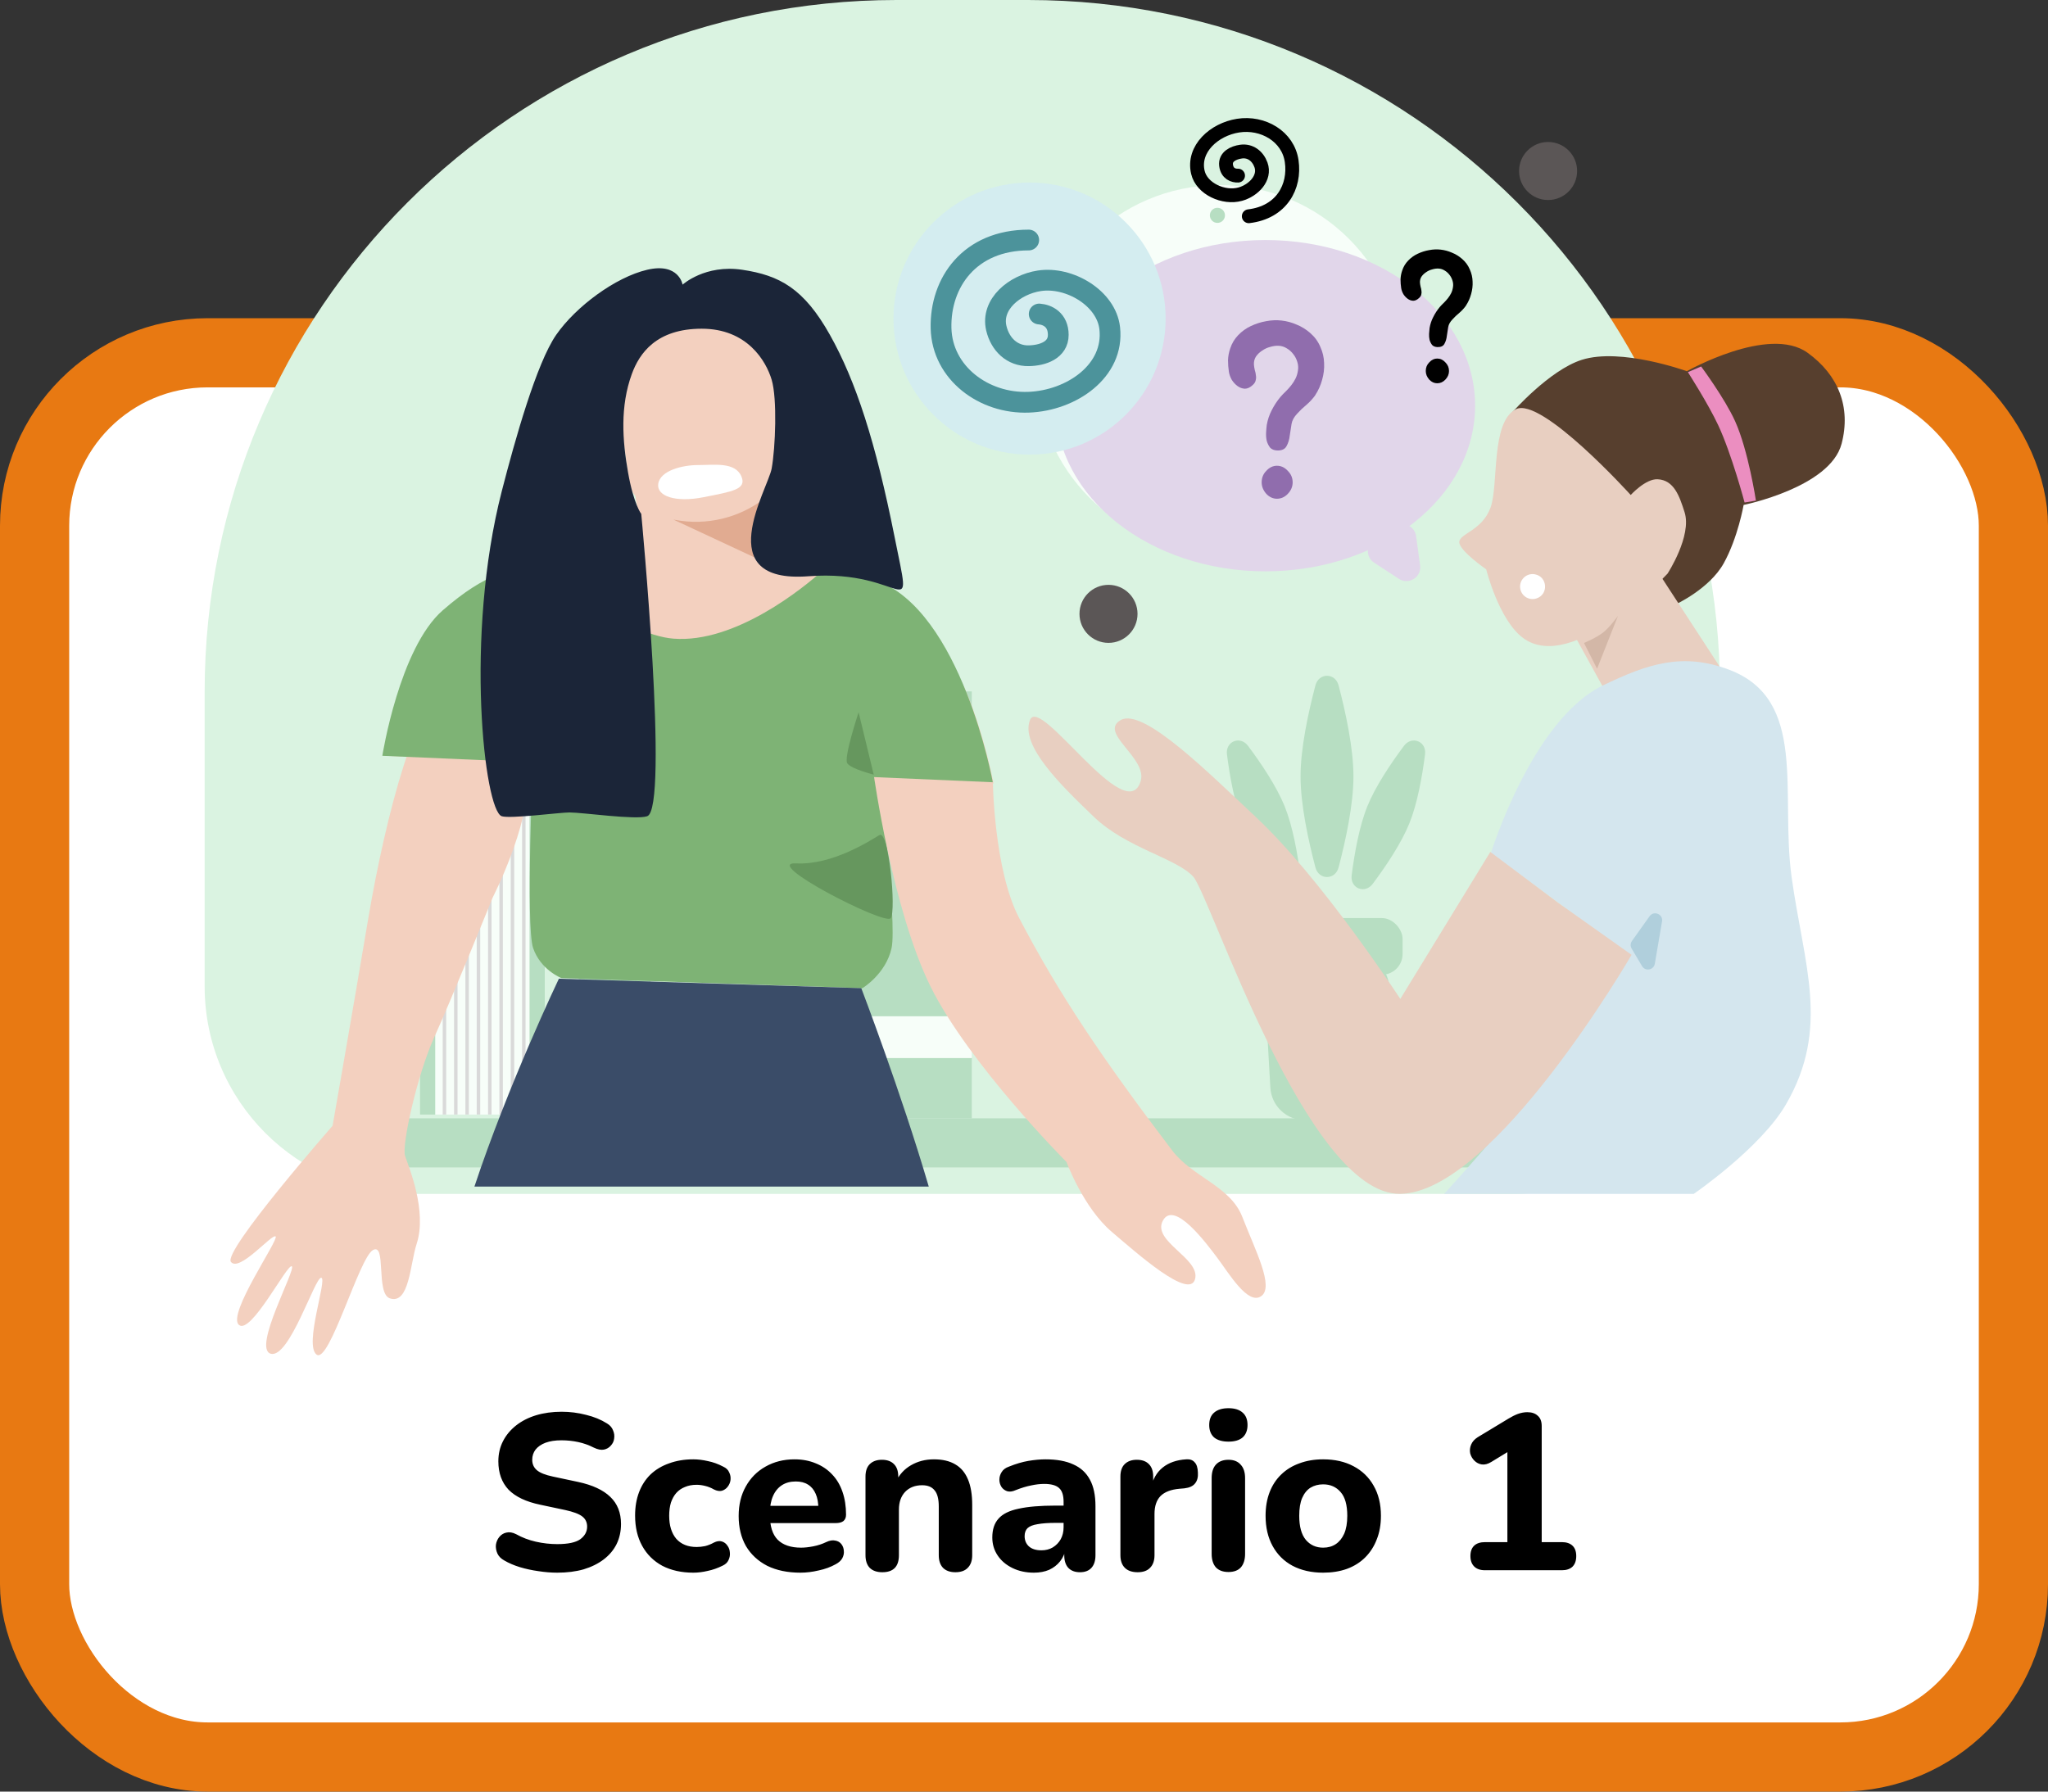
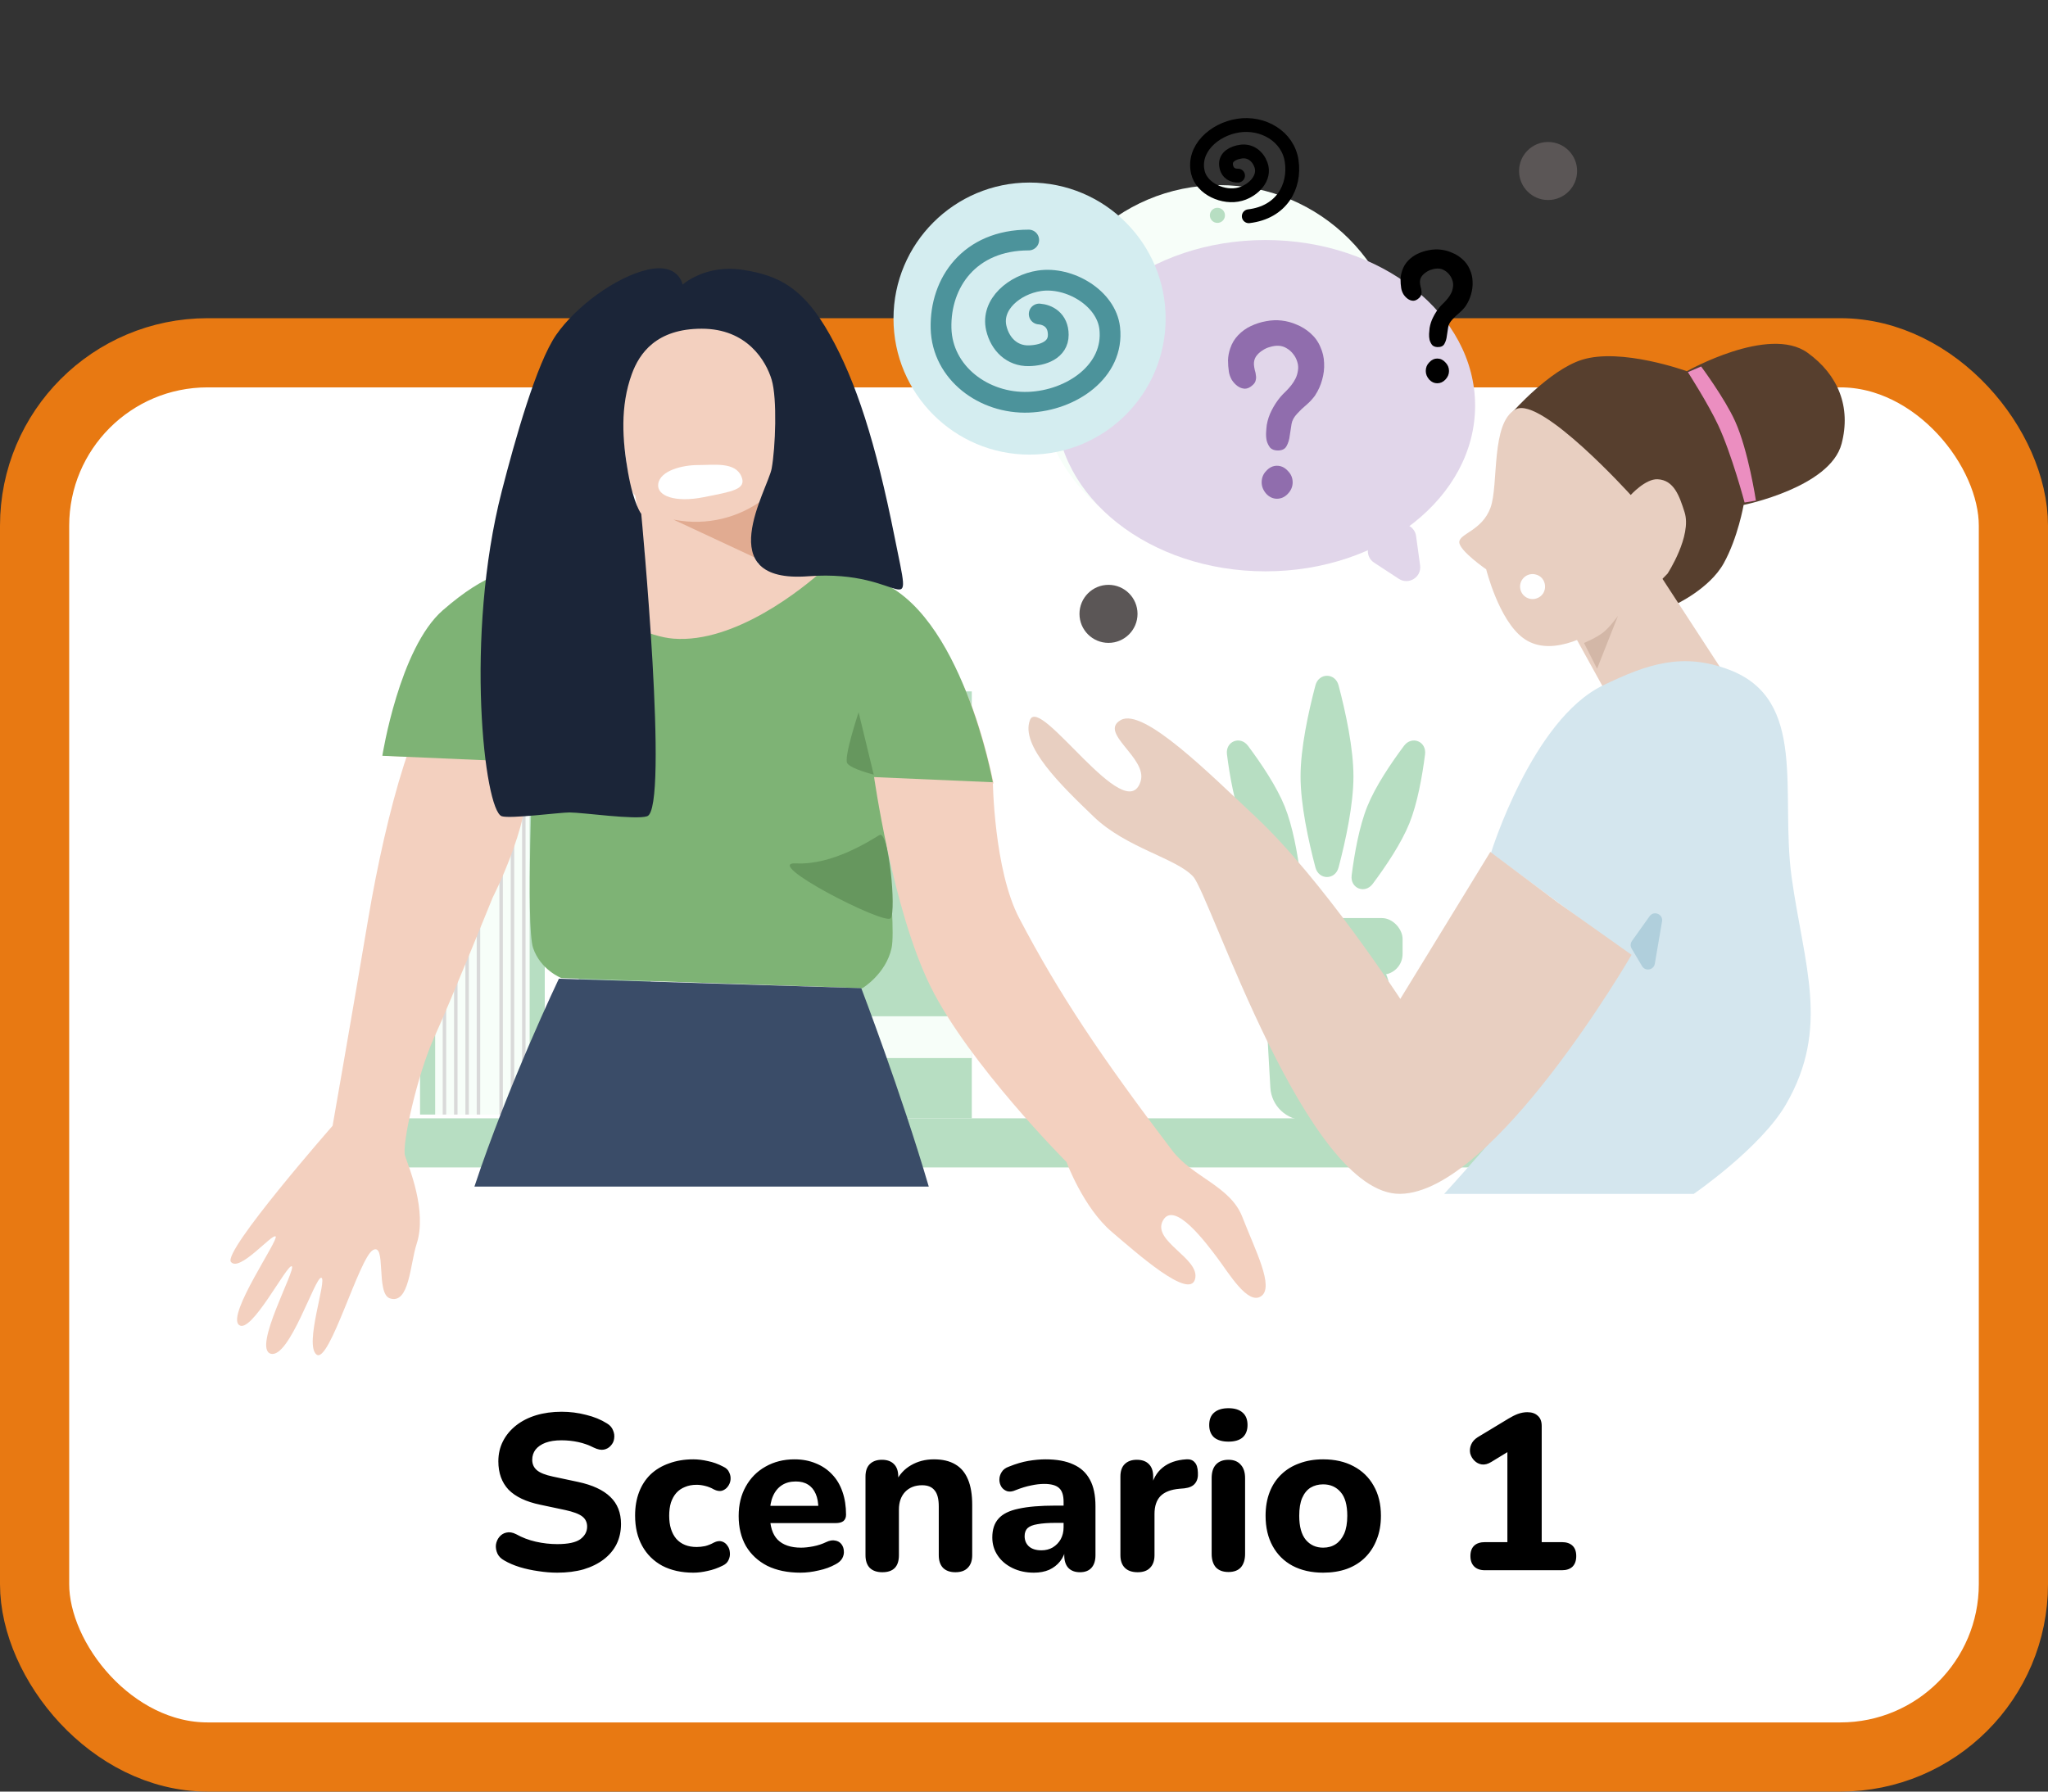
<svg xmlns="http://www.w3.org/2000/svg" width="296" height="259" viewBox="0 0 296 259" fill="none">
  <rect x="0" y="0" width="296" height="259" fill="#333333" stroke="none" />
  <rect x="5" y="51" width="286" height="203" rx="25" fill="white" stroke="#E87912" stroke-width="10" />
  <path d="M80.539 227.352C79.643 227.352 78.726 227.277 77.787 227.128C76.87 227 75.984 226.808 75.131 226.552C74.299 226.296 73.552 225.976 72.891 225.592C72.422 225.336 72.091 225.005 71.899 224.6C71.707 224.173 71.632 223.747 71.675 223.32C71.739 222.893 71.899 222.52 72.155 222.2C72.433 221.859 72.774 221.645 73.179 221.56C73.606 221.453 74.075 221.528 74.587 221.784C75.462 222.275 76.411 222.637 77.435 222.872C78.481 223.107 79.515 223.224 80.539 223.224C82.097 223.224 83.206 222.989 83.867 222.52C84.528 222.029 84.859 221.421 84.859 220.696C84.859 220.077 84.624 219.587 84.155 219.224C83.686 218.861 82.865 218.552 81.691 218.296L78.075 217.528C76.027 217.101 74.502 216.376 73.499 215.352C72.518 214.307 72.027 212.941 72.027 211.256C72.027 210.189 72.251 209.219 72.699 208.344C73.147 207.469 73.776 206.712 74.587 206.072C75.398 205.432 76.358 204.941 77.467 204.6C78.598 204.259 79.835 204.088 81.179 204.088C82.374 204.088 83.547 204.237 84.699 204.536C85.851 204.813 86.865 205.229 87.739 205.784C88.166 206.04 88.454 206.371 88.603 206.776C88.774 207.16 88.827 207.555 88.763 207.96C88.721 208.344 88.561 208.685 88.283 208.984C88.027 209.283 87.697 209.475 87.291 209.56C86.886 209.645 86.395 209.549 85.819 209.272C85.115 208.909 84.368 208.643 83.579 208.472C82.79 208.301 81.979 208.216 81.147 208.216C80.251 208.216 79.483 208.333 78.843 208.568C78.225 208.803 77.745 209.133 77.403 209.56C77.083 209.987 76.923 210.477 76.923 211.032C76.923 211.651 77.147 212.152 77.595 212.536C78.043 212.92 78.822 213.229 79.931 213.464L83.547 214.232C85.638 214.68 87.195 215.405 88.219 216.408C89.243 217.389 89.755 218.691 89.755 220.312C89.755 221.379 89.542 222.349 89.115 223.224C88.689 224.077 88.07 224.813 87.259 225.432C86.448 226.051 85.478 226.531 84.347 226.872C83.216 227.192 81.947 227.352 80.539 227.352ZM100.207 227.352C98.501 227.352 97.007 227.021 95.727 226.36C94.469 225.677 93.498 224.717 92.815 223.48C92.132 222.243 91.791 220.781 91.791 219.096C91.791 217.837 91.983 216.707 92.367 215.704C92.751 214.701 93.306 213.848 94.031 213.144C94.778 212.44 95.674 211.907 96.719 211.544C97.764 211.16 98.927 210.968 100.207 210.968C100.868 210.968 101.572 211.053 102.319 211.224C103.066 211.373 103.802 211.64 104.527 212.024C104.954 212.216 105.242 212.493 105.391 212.856C105.562 213.197 105.626 213.56 105.583 213.944C105.54 214.307 105.402 214.637 105.167 214.936C104.954 215.213 104.676 215.405 104.335 215.512C103.994 215.597 103.61 215.533 103.183 215.32C102.778 215.085 102.351 214.915 101.903 214.808C101.476 214.701 101.071 214.648 100.687 214.648C100.047 214.648 99.482 214.755 98.991 214.968C98.501 215.16 98.085 215.448 97.743 215.832C97.423 216.195 97.167 216.653 96.975 217.208C96.805 217.763 96.719 218.403 96.719 219.128C96.719 220.536 97.061 221.645 97.743 222.456C98.447 223.245 99.428 223.64 100.687 223.64C101.071 223.64 101.476 223.597 101.903 223.512C102.33 223.405 102.756 223.235 103.183 223C103.61 222.787 103.994 222.733 104.335 222.84C104.676 222.947 104.943 223.149 105.135 223.448C105.348 223.725 105.466 224.056 105.487 224.44C105.53 224.803 105.466 225.165 105.295 225.528C105.146 225.869 104.868 226.136 104.463 226.328C103.738 226.691 103.012 226.947 102.287 227.096C101.562 227.267 100.868 227.352 100.207 227.352ZM115.688 227.352C113.832 227.352 112.232 227.021 110.888 226.36C109.565 225.677 108.541 224.728 107.816 223.512C107.112 222.275 106.76 220.824 106.76 219.16C106.76 217.539 107.101 216.12 107.784 214.904C108.467 213.667 109.416 212.707 110.632 212.024C111.869 211.32 113.267 210.968 114.824 210.968C115.955 210.968 116.979 211.16 117.896 211.544C118.813 211.907 119.603 212.44 120.264 213.144C120.925 213.827 121.427 214.669 121.768 215.672C122.109 216.653 122.28 217.752 122.28 218.968C122.28 219.373 122.152 219.683 121.896 219.896C121.64 220.088 121.267 220.184 120.776 220.184H110.728V217.688H118.792L118.28 218.136C118.28 217.261 118.152 216.536 117.896 215.96C117.64 215.363 117.267 214.915 116.776 214.616C116.307 214.317 115.72 214.168 115.016 214.168C114.227 214.168 113.555 214.349 113 214.712C112.445 215.075 112.019 215.597 111.72 216.28C111.421 216.963 111.272 217.784 111.272 218.744V219C111.272 220.621 111.645 221.816 112.392 222.584C113.16 223.352 114.291 223.736 115.784 223.736C116.296 223.736 116.883 223.672 117.544 223.544C118.205 223.416 118.824 223.213 119.4 222.936C119.891 222.701 120.328 222.627 120.712 222.712C121.096 222.776 121.395 222.947 121.608 223.224C121.821 223.501 121.939 223.821 121.96 224.184C122.003 224.547 121.928 224.909 121.736 225.272C121.544 225.613 121.224 225.901 120.776 226.136C120.051 226.541 119.229 226.84 118.312 227.032C117.416 227.245 116.541 227.352 115.688 227.352ZM127.522 227.288C126.733 227.288 126.125 227.075 125.698 226.648C125.293 226.221 125.09 225.613 125.09 224.824V213.464C125.09 212.675 125.293 212.077 125.698 211.672C126.125 211.245 126.712 211.032 127.458 211.032C128.226 211.032 128.813 211.245 129.218 211.672C129.624 212.077 129.826 212.675 129.826 213.464V215.288L129.474 214.232C129.965 213.187 130.69 212.387 131.65 211.832C132.632 211.256 133.741 210.968 134.978 210.968C136.237 210.968 137.272 211.213 138.082 211.704C138.893 212.173 139.501 212.899 139.906 213.88C140.312 214.84 140.514 216.067 140.514 217.56V224.824C140.514 225.613 140.301 226.221 139.874 226.648C139.469 227.075 138.872 227.288 138.082 227.288C137.314 227.288 136.717 227.075 136.29 226.648C135.885 226.221 135.682 225.613 135.682 224.824V217.784C135.682 216.696 135.48 215.917 135.074 215.448C134.69 214.957 134.093 214.712 133.282 214.712C132.258 214.712 131.437 215.032 130.818 215.672C130.221 216.312 129.922 217.165 129.922 218.232V224.824C129.922 226.467 129.122 227.288 127.522 227.288ZM149.434 227.352C148.282 227.352 147.247 227.128 146.33 226.68C145.412 226.232 144.698 225.624 144.186 224.856C143.674 224.088 143.418 223.224 143.418 222.264C143.418 221.112 143.716 220.205 144.314 219.544C144.911 218.861 145.882 218.381 147.226 218.104C148.57 217.805 150.351 217.656 152.57 217.656H154.266V220.152H152.602C151.514 220.152 150.628 220.216 149.946 220.344C149.284 220.451 148.804 220.643 148.506 220.92C148.228 221.197 148.09 221.581 148.09 222.072C148.09 222.669 148.292 223.16 148.698 223.544C149.124 223.928 149.732 224.12 150.522 224.12C151.14 224.12 151.684 223.981 152.154 223.704C152.644 223.405 153.028 223.011 153.306 222.52C153.583 222.008 153.722 221.432 153.722 220.792V217.112C153.722 216.173 153.508 215.512 153.082 215.128C152.655 214.723 151.93 214.52 150.906 214.52C150.33 214.52 149.7 214.595 149.018 214.744C148.356 214.872 147.62 215.096 146.81 215.416C146.34 215.629 145.924 215.683 145.562 215.576C145.199 215.448 144.922 215.235 144.73 214.936C144.538 214.616 144.442 214.275 144.442 213.912C144.442 213.528 144.548 213.165 144.762 212.824C144.975 212.461 145.327 212.195 145.818 212.024C146.82 211.619 147.759 211.341 148.634 211.192C149.53 211.043 150.351 210.968 151.098 210.968C152.74 210.968 154.084 211.213 155.13 211.704C156.196 212.173 156.996 212.909 157.53 213.912C158.063 214.893 158.33 216.163 158.33 217.72V224.824C158.33 225.613 158.138 226.221 157.754 226.648C157.37 227.075 156.815 227.288 156.09 227.288C155.364 227.288 154.799 227.075 154.394 226.648C154.01 226.221 153.818 225.613 153.818 224.824V223.64L154.042 223.832C153.914 224.557 153.636 225.187 153.21 225.72C152.804 226.232 152.282 226.637 151.642 226.936C151.002 227.213 150.266 227.352 149.434 227.352ZM164.43 227.288C163.619 227.288 163.001 227.075 162.574 226.648C162.147 226.221 161.934 225.613 161.934 224.824V213.464C161.934 212.675 162.137 212.077 162.542 211.672C162.969 211.245 163.555 211.032 164.302 211.032C165.07 211.032 165.657 211.245 166.062 211.672C166.467 212.077 166.67 212.675 166.67 213.464V215.128H166.35C166.606 213.848 167.171 212.856 168.046 212.152C168.921 211.448 170.051 211.053 171.438 210.968C171.971 210.925 172.377 211.064 172.654 211.384C172.953 211.683 173.113 212.184 173.134 212.888C173.177 213.549 173.038 214.072 172.718 214.456C172.419 214.84 171.907 215.075 171.182 215.16L170.446 215.224C169.23 215.331 168.323 215.683 167.726 216.28C167.15 216.877 166.862 217.741 166.862 218.872V224.824C166.862 225.613 166.649 226.221 166.222 226.648C165.817 227.075 165.219 227.288 164.43 227.288ZM177.554 227.256C176.764 227.256 176.156 227.032 175.73 226.584C175.324 226.115 175.122 225.464 175.122 224.632V213.688C175.122 212.835 175.324 212.184 175.73 211.736C176.156 211.267 176.764 211.032 177.554 211.032C178.322 211.032 178.908 211.267 179.314 211.736C179.74 212.184 179.954 212.835 179.954 213.688V224.632C179.954 225.464 179.751 226.115 179.346 226.584C178.94 227.032 178.343 227.256 177.554 227.256ZM177.554 208.408C176.658 208.408 175.964 208.205 175.474 207.8C175.004 207.373 174.77 206.776 174.77 206.008C174.77 205.219 175.004 204.621 175.474 204.216C175.964 203.789 176.658 203.576 177.554 203.576C178.45 203.576 179.132 203.789 179.602 204.216C180.071 204.621 180.306 205.219 180.306 206.008C180.306 206.776 180.071 207.373 179.602 207.8C179.132 208.205 178.45 208.408 177.554 208.408ZM191.236 227.352C189.551 227.352 188.079 227.021 186.82 226.36C185.583 225.699 184.623 224.749 183.94 223.512C183.257 222.275 182.916 220.813 182.916 219.128C182.916 217.869 183.108 216.739 183.492 215.736C183.876 214.733 184.431 213.88 185.156 213.176C185.903 212.451 186.788 211.907 187.812 211.544C188.836 211.16 189.977 210.968 191.236 210.968C192.921 210.968 194.383 211.299 195.62 211.96C196.879 212.621 197.849 213.56 198.532 214.776C199.236 215.992 199.588 217.443 199.588 219.128C199.588 220.408 199.385 221.549 198.98 222.552C198.596 223.555 198.041 224.419 197.316 225.144C196.591 225.869 195.705 226.424 194.66 226.808C193.636 227.171 192.495 227.352 191.236 227.352ZM191.236 223.736C191.94 223.736 192.548 223.565 193.06 223.224C193.572 222.883 193.977 222.381 194.276 221.72C194.575 221.037 194.724 220.173 194.724 219.128C194.724 217.571 194.404 216.429 193.764 215.704C193.124 214.957 192.281 214.584 191.236 214.584C190.553 214.584 189.945 214.744 189.412 215.064C188.9 215.384 188.495 215.885 188.196 216.568C187.919 217.229 187.78 218.083 187.78 219.128C187.78 220.685 188.1 221.848 188.74 222.616C189.38 223.363 190.212 223.736 191.236 223.736ZM214.633 227C213.951 227 213.428 226.819 213.065 226.456C212.703 226.093 212.521 225.592 212.521 224.952C212.521 224.291 212.703 223.789 213.065 223.448C213.428 223.107 213.951 222.936 214.633 222.936H217.865V208.504H220.201L215.529 211.352C215.039 211.651 214.58 211.768 214.153 211.704C213.748 211.64 213.396 211.459 213.097 211.16C212.799 210.861 212.596 210.509 212.489 210.104C212.404 209.677 212.447 209.261 212.617 208.856C212.788 208.429 213.108 208.067 213.577 207.768L218.025 205.08C218.473 204.803 218.921 204.579 219.369 204.408C219.839 204.237 220.297 204.152 220.745 204.152C221.385 204.152 221.887 204.323 222.249 204.664C222.633 204.984 222.825 205.485 222.825 206.168V222.936H225.737C226.399 222.936 226.911 223.107 227.273 223.448C227.636 223.789 227.817 224.291 227.817 224.952C227.817 225.613 227.636 226.125 227.273 226.488C226.911 226.829 226.399 227 225.737 227H214.633Z" fill="black" />
-   <path d="M29.578 100C29.578 44.772 74.35 0 129.578 0H148.596C203.824 0 248.596 44.772 248.596 100V142.593C248.596 159.161 235.164 172.593 218.596 172.593H59.578C43.01 172.593 29.578 159.161 29.578 142.593V100Z" fill="#DAF3E1" />
  <path d="M187.97 112.24C187.97 108.173 189.091 102.984 190.12 99.081C190.607 97.229 192.979 97.229 193.466 99.081C194.495 102.984 195.616 108.173 195.616 112.24C195.616 116.307 194.495 121.496 193.466 125.399C192.979 127.25 190.607 127.25 190.12 125.399C189.091 121.496 187.97 116.307 187.97 112.24Z" fill="#B7DEC2" />
  <path d="M197.622 116.57C198.781 113.699 200.993 110.403 202.918 107.823C204.049 106.306 206.203 107.176 205.964 109.053C205.556 112.246 204.859 116.153 203.699 119.025C202.54 121.896 200.328 125.191 198.403 127.772C197.272 129.289 195.118 128.419 195.357 126.542C195.765 123.349 196.462 119.441 197.622 116.57Z" fill="#B7DEC2" />
  <path d="M185.676 116.57C184.516 113.699 182.305 110.403 180.38 107.823C179.249 106.306 177.095 107.176 177.334 109.053C177.742 112.246 178.439 116.153 179.599 119.025C180.758 121.896 182.97 125.191 184.895 127.772C186.026 129.289 188.18 128.419 187.94 126.542C187.533 123.349 186.836 119.441 185.676 116.57Z" fill="#B7DEC2" />
  <circle cx="176.228" cy="53.251" r="26.49" fill="#F7FEF9" />
  <path d="M174.686 45.894C174.807 44.695 176.555 44.695 176.676 45.894L177.225 51.332C177.285 51.921 176.823 52.432 176.231 52.432H175.132C174.54 52.432 174.077 51.921 174.137 51.332L174.686 45.894Z" fill="#B7DEC2" />
  <path d="M185.918 52.254C187.157 52.342 187.157 54.161 185.918 54.249L177.708 54.831C177.129 54.872 176.637 54.414 176.637 53.834L176.637 52.669C176.637 52.089 177.129 51.631 177.708 51.672L185.918 52.254Z" fill="#B7DEC2" />
  <circle cx="175.955" cy="53.524" r="2.731" fill="#B7DEC2" />
  <circle cx="198.347" cy="53.526" r="1.092" fill="#B7DEC2" />
  <circle cx="153.561" cy="53.526" r="1.092" fill="#B7DEC2" />
  <circle cx="175.955" cy="31.131" r="1.092" fill="#B7DEC2" />
  <circle cx="175.955" cy="75.918" r="1.092" fill="#B7DEC2" />
  <rect x="180.87" y="132.721" width="21.847" height="8.193" rx="3" fill="#B7DEC2" />
  <path d="M182.808 143.194C182.645 140.326 184.927 137.91 187.8 137.91H195.786C198.659 137.91 200.941 140.326 200.778 143.194L199.98 157.226C199.83 159.873 197.64 161.942 194.988 161.942H188.597C185.946 161.942 183.756 159.873 183.605 157.226L182.808 143.194Z" fill="#B7DEC2" />
  <rect x="83.649" y="120.16" width="10.377" height="41.51" fill="#B7DEC2" />
  <rect x="83.649" y="151.84" width="10.377" height="3.823" fill="#F7FEF9" />
  <rect x="83.649" y="151.84" width="10.377" height="3.823" fill="#F7FEF9" />
  <rect x="83.649" y="125.074" width="10.377" height="3.823" fill="#F7FEF9" />
  <rect x="83.649" y="125.074" width="10.377" height="3.823" fill="#F7FEF9" />
  <rect x="122.429" y="99.951" width="18.024" height="61.718" fill="#B7DEC2" />
  <rect x="122.429" y="146.924" width="18.024" height="6.008" fill="#F7FEF9" />
  <rect x="122.429" y="146.924" width="18.024" height="6.008" fill="#F7FEF9" />
  <rect x="122.429" y="107.053" width="18.024" height="13.108" fill="#F7FEF9" />
  <rect x="122.429" y="107.053" width="18.024" height="13.108" fill="#F7FEF9" />
  <rect x="62.895" y="113.607" width="13.655" height="47.518" fill="#F7FEF9" />
  <line x1="64.237" y1="113.607" x2="64.237" y2="161.125" stroke="#D9D9D9" stroke-width="0.5" />
  <line x1="65.876" y1="113.607" x2="65.876" y2="161.125" stroke="#D9D9D9" stroke-width="0.5" />
  <line x1="67.515" y1="113.607" x2="67.515" y2="161.125" stroke="#D9D9D9" stroke-width="0.5" />
  <line x1="69.153" y1="113.607" x2="69.153" y2="161.125" stroke="#D9D9D9" stroke-width="0.5" />
-   <line x1="70.792" y1="113.607" x2="70.792" y2="161.125" stroke="#D9D9D9" stroke-width="0.5" />
  <line x1="72.431" y1="113.607" x2="72.431" y2="161.125" stroke="#D9D9D9" stroke-width="0.5" />
  <line x1="74.069" y1="113.607" x2="74.069" y2="161.125" stroke="#D9D9D9" stroke-width="0.5" />
  <line x1="75.708" y1="113.607" x2="75.708" y2="161.125" stroke="#D9D9D9" stroke-width="0.5" />
  <rect x="60.711" y="113.607" width="2.185" height="47.518" fill="#B7DEC2" />
  <rect x="76.55" y="113.607" width="2.185" height="47.518" fill="#B7DEC2" />
  <rect x="50.879" y="161.67" width="179.147" height="7.1" fill="#B7DEC2" />
-   <path d="M74.215 82.75C71.752 83.631 70.318 84.077 68.073 85.42C59.036 90.826 55.444 109.245 55.444 109.245L143.601 113.261C143.601 113.261 141.407 101.885 137.473 95.841C134.068 90.609 131.778 87.304 126.194 84.513C122.095 82.464 119.272 82.682 114.763 81.864C106.961 80.449 94.552 79.922 94.552 79.922C94.552 79.922 81.765 80.049 74.215 82.75Z" fill="#F3D0BF" />
+   <path d="M74.215 82.75C71.752 83.631 70.318 84.077 68.073 85.42C59.036 90.826 55.444 109.245 55.444 109.245L143.601 113.261C143.601 113.261 141.407 101.885 137.473 95.841C134.068 90.609 131.778 87.304 126.194 84.513C106.961 80.449 94.552 79.922 94.552 79.922C94.552 79.922 81.765 80.049 74.215 82.75Z" fill="#F3D0BF" />
  <path d="M77.051 137.05C78.141 140.235 81.141 141.393 81.141 141.393L124.643 142.857C124.643 142.857 128.042 140.814 128.861 137.05C129.679 133.287 126.952 110.995 126.952 110.995L77.051 109.258C77.051 109.258 75.961 133.866 77.051 137.05Z" fill="#7EB375" />
  <path d="M76.186 112.753C76.556 119.296 71.194 129.783 71.194 129.783C71.194 129.783 65.195 144.619 62.761 149.954C60.328 155.289 58.036 165.529 58.543 167.092C59.049 168.654 61.785 175.032 60.212 179.838C59.278 182.692 59.164 188.635 56.349 187.696C54.275 187.004 55.89 179.579 53.895 180.718C51.899 181.857 47.588 197.239 45.75 195.821C43.913 194.403 47.34 184.877 46.436 184.717C45.532 184.557 41.837 196.432 39.138 195.701C36.439 194.969 42.833 183.47 42.175 183.059C41.516 182.649 36.234 193.074 34.518 191.521C32.803 189.968 40.339 179.2 39.837 178.746C39.334 178.291 34.617 183.953 33.381 182.431C32.146 180.909 48.071 162.747 48.071 162.747C48.071 162.747 50.723 147.627 53.238 132.714C55.754 117.801 60.559 99.555 64.797 99.994C69.597 100.492 75.915 107.954 76.186 112.753Z" fill="#F3D0BF" />
  <path d="M89.989 57.644L90.096 56.899C90.279 55.639 90.648 54.412 91.193 53.261L91.396 52.831C92.243 51.041 93.556 49.511 95.196 48.401C96.867 47.271 98.814 46.62 100.828 46.517L101.443 46.486C103.042 46.405 104.636 46.725 106.08 47.417C107.613 48.153 108.924 49.283 109.876 50.691L110.235 51.222C111.292 52.785 111.965 54.576 112.197 56.449L112.371 57.849C112.487 58.788 112.529 59.736 112.495 60.682L112.347 64.816C112.256 67.348 111.606 69.829 110.442 72.08L109.915 78.767C109.805 80.149 109.557 81.516 109.172 82.848L108.584 84.888C108.364 85.648 108.025 86.368 107.578 87.02C104.701 91.215 98.546 91.319 95.528 87.224L95.16 86.725C94.429 85.733 93.942 84.582 93.74 83.366L93.229 80.299L91.823 71.67C91.33 71.109 91.014 70.414 90.915 69.674L89.962 62.557C89.744 60.926 89.753 59.273 89.989 57.644Z" fill="#F3D0BF" />
  <path d="M97.61 75.163L97.326 75.11L109.619 80.847L110.438 72.106C106.785 74.889 102.126 75.999 97.61 75.163Z" fill="#E1AB91" />
  <path d="M143.491 112.808L126.281 111.988C126.281 111.988 128.998 131.493 134.476 142.583C140.033 153.832 154.144 167.987 154.144 167.987C154.144 167.987 156.574 174.585 160.7 178.094C164.372 181.217 171.9 187.928 172.719 184.923C173.539 181.918 166.436 179.46 168.075 176.455C169.714 173.45 174.358 179.733 175.997 181.918C177.636 184.103 180.368 188.72 182.28 187.381C184.192 186.043 181.46 180.825 179.548 175.908C177.82 171.465 172.326 170.143 169.441 166.348C159.061 152.69 153.051 143.675 147.315 132.749C143.629 125.728 143.491 112.808 143.491 112.808Z" fill="#F3D0BF" />
  <path d="M143.491 113.085C143.491 113.085 138.987 88.269 126.554 83.857C123.827 82.889 122.457 82.485 118.906 82.484C116.174 84.943 106.287 93.038 97.326 92.325C90.312 91.767 79.297 82.982 78.204 81.664C73.834 82.212 70.283 82.758 64 88.221C57.717 93.684 55.259 109.261 55.259 109.261L143.491 113.085Z" fill="#7EB375" />
  <path d="M100.892 67.23C98.589 67.23 95.408 68.041 95.135 69.952C94.884 71.713 97.614 72.693 101.711 71.873C105.809 71.054 107.97 70.763 107.151 68.86C106.241 66.745 103.195 67.23 100.892 67.23Z" fill="white" />
  <path d="M119.945 48.403C116.172 41.686 112.67 39.805 107.28 38.999C101.891 38.193 98.658 41.148 98.658 41.148C98.658 41.148 98.119 37.924 93.538 38.999C88.957 40.073 83.234 44.306 80.389 48.403C77.544 52.501 74.418 63.637 72.521 71.013C67.13 91.971 69.999 117.177 72.521 117.997C73.737 118.392 80.935 117.45 82.301 117.45C84.213 117.45 91.883 118.562 93.538 117.997C96.737 116.904 92.681 74.29 92.681 74.29C92.681 74.29 91.588 72.925 90.769 68.281C89.949 63.637 89.616 58.749 91.315 54.076C92.408 51.072 94.866 47.52 101.422 47.52C107.978 47.52 110.71 52.164 111.529 54.896C112.349 57.628 112.076 64.73 111.529 67.735C110.983 70.739 102.515 84.398 116.836 83.305C131.157 82.212 132.017 91.227 129.285 77.569C126.553 63.91 123.717 55.121 119.945 48.403Z" fill="#1B2538" />
  <path d="M124.096 102.971L126.281 111.985C126.281 111.985 123.003 111.166 122.457 110.346C121.911 109.527 124.096 102.971 124.096 102.971Z" fill="#66975E" />
  <path d="M115.081 124.814C120.271 125.087 125.735 121.539 127.101 120.721C128.466 119.902 129.559 131.655 128.739 132.741C127.92 133.826 109.891 124.541 115.081 124.814Z" fill="#66975E" />
  <path fill-rule="evenodd" clip-rule="evenodd" d="M80.776 141.488L124.482 142.854C124.482 142.854 130.245 157.926 134.235 171.536H68.57C73.43 156.861 80.776 141.488 80.776 141.488Z" fill="#3A4C68" />
  <path d="M242.157 87.389L218.557 59.628C218.557 59.628 223.923 53.512 228.613 52.02C234.298 50.21 243.799 53.665 243.799 53.665C243.799 53.665 255.645 46.964 261.243 50.991C265.693 54.193 267.559 58.843 266.168 64.152C264.514 70.468 252.008 72.995 252.008 72.995C252.008 72.995 251.187 77.725 249.135 81.426C247.083 85.127 242.157 87.389 242.157 87.389Z" fill="#573F2E" />
  <path d="M215.416 73.417C216.645 70.108 215.416 61.018 219.102 59.156C222.788 57.294 235.69 71.557 235.69 71.557C235.69 71.557 237.827 69.195 239.581 69.283C241.963 69.403 242.738 71.746 243.471 74.037C244.569 77.466 241.014 82.924 241.014 82.924C241.014 82.924 227.302 97.566 220.126 92.225C216.613 89.61 214.802 82.305 214.802 82.305C214.802 82.305 210.911 79.616 210.911 78.377C210.911 77.139 214.188 76.726 215.416 73.417Z" fill="#E8CFC1" />
  <path d="M239.141 81.928L227.296 91.378L234.444 104.321L250.782 99.801L239.141 81.928Z" fill="#E8CFC1" />
  <path d="M215.49 123.312L234.963 137.686C234.963 137.686 228.35 148.592 223.484 155.139C218.159 162.305 208.726 172.593 208.726 172.593H244.802C244.802 172.593 254.488 165.935 258.126 159.657C264.558 148.557 260.705 139.515 258.946 126.803C257.27 114.69 261.341 101.156 249.927 96.823C243.214 94.275 238.151 95.96 231.684 99.082C221.443 104.024 215.49 123.312 215.49 123.312Z" fill="#D4E6EE" />
  <path d="M238.416 132.456L235.866 136.035C235.636 136.358 235.619 136.785 235.82 137.126L237.327 139.666C237.802 140.466 239.017 140.241 239.173 139.324L240.216 133.204C240.395 132.157 239.032 131.59 238.416 132.456Z" fill="#B0CFDC" />
  <path d="M231.77 91.382C230.781 92.183 228.935 92.951 228.935 92.951L230.825 96.676L233.85 89.029C233.85 89.029 232.718 90.615 231.77 91.382Z" fill="#D3B7A7" />
  <path d="M248.324 61.446C246.865 58.332 243.954 53.8 243.954 53.8L245.866 52.98C245.866 52.98 249.284 57.582 250.781 60.9C252.686 65.121 253.785 72.37 253.785 72.37L252.147 72.643C252.147 72.643 250.283 65.63 248.324 61.446Z" fill="#EB8EC0" />
  <path d="M219.747 85.211C219.989 86.238 221.056 86.84 222.06 86.516C223.831 85.944 223.685 83.391 221.86 83.026C220.57 82.768 219.446 83.93 219.747 85.211Z" fill="white" />
  <path d="M180.488 31.261C185.238 30.697 187.218 26.975 186.689 23.301C186.171 19.704 182.521 17.593 178.932 18.163C175.5 18.708 172.34 21.509 173.131 24.911C173.69 27.312 176.881 28.73 179.255 28.067C181.187 27.528 182.933 25.713 182.246 23.828C181.785 22.564 180.712 21.733 179.378 21.916C178.244 22.072 177.058 22.658 177.204 23.883C177.349 25.109 178.277 25.417 178.937 25.386" stroke="black" stroke-width="2" stroke-linecap="round" />
  <ellipse cx="182.898" cy="58.647" rx="30.301" ry="23.948" fill="#E1D6EA" />
  <path d="M205.249 81.73C205.482 83.429 203.609 84.614 202.173 83.675L198.599 81.338C197.381 80.541 197.395 78.752 198.625 77.974L201.619 76.081C202.849 75.303 204.471 76.057 204.669 77.499L205.249 81.73Z" fill="#E1D6EA" />
  <path d="M177.614 53.763C177.529 53.208 177.486 52.642 177.486 52.066C177.508 51.49 177.614 50.925 177.806 50.37C178.041 49.645 178.425 49.005 178.958 48.45C179.492 47.896 180.1 47.459 180.782 47.139C181.508 46.797 182.244 46.562 182.99 46.434C183.758 46.285 184.505 46.253 185.23 46.339C185.977 46.424 186.692 46.616 187.374 46.914C188.078 47.192 188.74 47.597 189.358 48.13C190.02 48.706 190.51 49.379 190.83 50.147C191.172 50.893 191.353 51.672 191.374 52.483C191.417 53.293 191.321 54.104 191.086 54.914C190.873 55.704 190.542 56.44 190.094 57.123C190.094 57.123 190.084 57.144 190.062 57.187C189.7 57.677 189.284 58.125 188.814 58.531C188.345 58.914 187.908 59.331 187.502 59.779C187.033 60.269 186.756 60.77 186.67 61.282C186.585 61.773 186.5 62.328 186.414 62.947C186.35 63.544 186.19 64.067 185.934 64.514C185.7 64.941 185.252 65.144 184.59 65.123C184.142 65.101 183.801 64.963 183.566 64.707C183.353 64.429 183.193 64.109 183.086 63.746C183.001 63.362 182.969 62.968 182.99 62.562C183.012 62.136 183.044 61.763 183.086 61.443C183.214 60.696 183.449 59.992 183.79 59.331C184.132 58.648 184.548 58.008 185.038 57.41C185.316 57.09 185.593 56.803 185.87 56.547C186.148 56.269 186.404 55.981 186.638 55.682C186.873 55.384 187.076 55.064 187.246 54.722C187.417 54.381 187.534 53.986 187.598 53.538C187.662 53.133 187.63 52.728 187.502 52.322C187.374 51.896 187.182 51.523 186.926 51.203C186.67 50.861 186.361 50.584 185.998 50.37C185.636 50.136 185.241 50.008 184.814 49.986C184.43 49.965 184.025 50.019 183.598 50.147C183.172 50.253 182.777 50.434 182.414 50.691C182.052 50.925 181.753 51.213 181.518 51.554C181.305 51.896 181.209 52.28 181.23 52.706C181.252 52.962 181.294 53.229 181.358 53.507C181.444 53.763 181.497 54.019 181.518 54.275C181.561 54.509 181.55 54.744 181.486 54.978C181.444 55.213 181.305 55.437 181.07 55.651C180.686 56.013 180.302 56.194 179.918 56.194C179.534 56.173 179.182 56.045 178.862 55.81C178.542 55.576 178.265 55.277 178.03 54.914C177.817 54.531 177.678 54.147 177.614 53.763ZM186.83 69.731C186.83 70.349 186.596 70.904 186.126 71.394C185.678 71.864 185.156 72.099 184.558 72.099C183.982 72.099 183.47 71.864 183.022 71.394C182.574 70.882 182.35 70.328 182.35 69.731C182.35 69.069 182.574 68.514 183.022 68.067C183.47 67.576 183.982 67.331 184.558 67.331C185.156 67.331 185.678 67.576 186.126 68.067C186.596 68.536 186.83 69.091 186.83 69.731Z" fill="#906DAD" />
  <path d="M202.516 41.656C202.452 41.24 202.42 40.816 202.42 40.384C202.436 39.952 202.516 39.528 202.66 39.112C202.836 38.568 203.124 38.088 203.524 37.672C203.924 37.256 204.38 36.928 204.892 36.688C205.436 36.432 205.988 36.256 206.548 36.16C207.124 36.048 207.684 36.024 208.228 36.088C208.788 36.152 209.324 36.296 209.836 36.52C210.364 36.728 210.86 37.032 211.324 37.432C211.82 37.864 212.188 38.368 212.428 38.944C212.684 39.504 212.82 40.088 212.836 40.696C212.868 41.304 212.796 41.912 212.62 42.52C212.46 43.112 212.212 43.664 211.876 44.176C211.876 44.176 211.868 44.192 211.852 44.224C211.58 44.592 211.268 44.928 210.916 45.232C210.564 45.52 210.236 45.832 209.932 46.168C209.58 46.536 209.372 46.912 209.308 47.296C209.244 47.664 209.18 48.08 209.116 48.544C209.068 48.992 208.948 49.384 208.756 49.72C208.58 50.04 208.244 50.192 207.748 50.176C207.412 50.16 207.156 50.056 206.98 49.864C206.82 49.656 206.7 49.416 206.62 49.144C206.556 48.856 206.532 48.56 206.548 48.256C206.564 47.936 206.588 47.656 206.62 47.416C206.716 46.856 206.892 46.328 207.148 45.832C207.404 45.32 207.716 44.84 208.084 44.392C208.292 44.152 208.5 43.936 208.708 43.744C208.916 43.536 209.108 43.32 209.284 43.096C209.46 42.872 209.612 42.632 209.74 42.376C209.868 42.12 209.956 41.824 210.004 41.488C210.052 41.184 210.028 40.88 209.932 40.576C209.836 40.256 209.692 39.976 209.5 39.736C209.308 39.48 209.076 39.272 208.804 39.112C208.532 38.936 208.236 38.84 207.916 38.824C207.628 38.808 207.324 38.848 207.004 38.944C206.684 39.024 206.388 39.16 206.116 39.352C205.844 39.528 205.62 39.744 205.444 40C205.284 40.256 205.212 40.544 205.228 40.864C205.244 41.056 205.276 41.256 205.324 41.464C205.388 41.656 205.428 41.848 205.444 42.04C205.476 42.216 205.468 42.392 205.42 42.568C205.388 42.744 205.284 42.912 205.108 43.072C204.82 43.344 204.532 43.48 204.244 43.48C203.956 43.464 203.692 43.368 203.452 43.192C203.212 43.016 203.004 42.792 202.828 42.52C202.668 42.232 202.564 41.944 202.516 41.656ZM209.428 53.632C209.428 54.096 209.252 54.512 208.9 54.88C208.564 55.232 208.172 55.408 207.724 55.408C207.292 55.408 206.908 55.232 206.572 54.88C206.236 54.496 206.068 54.08 206.068 53.632C206.068 53.136 206.236 52.72 206.572 52.384C206.908 52.016 207.292 51.832 207.724 51.832C208.172 51.832 208.564 52.016 208.9 52.384C209.252 52.736 209.428 53.152 209.428 53.632Z" fill="black" />
  <circle cx="223.747" cy="24.721" r="4.195" fill="#5B5656" />
  <circle cx="160.213" cy="88.742" r="4.195" fill="#5B5656" />
  <circle cx="148.804" cy="46.056" r="19.666" fill="#D4EDF0" />
  <path d="M148.683 34.699C140.141 34.699 135.847 40.855 136.011 47.452C136.172 53.909 142.2 58.401 148.683 58.148C154.884 57.906 161.078 53.623 160.391 47.452C159.906 43.096 154.547 39.923 150.197 40.596C146.657 41.143 143.179 43.98 144 47.452C144.551 49.782 146.28 51.472 148.683 51.429C150.728 51.392 152.953 50.606 152.953 48.412C152.953 46.218 151.373 45.48 150.197 45.395" stroke="#4C939B" stroke-width="3" stroke-linecap="round" />
  <path d="M215.398 123.157L225.173 130.488L235.814 138.032C235.814 138.032 215.922 172.383 202.387 172.589C188.853 172.795 174.908 129.393 172.447 126.719C169.986 124.045 162.815 122.613 158.092 118.079C153.374 113.55 147.428 107.794 148.864 104.092C150.3 100.389 162.768 119.777 164.859 112.937C165.891 109.563 158.708 105.943 161.989 104.092C165.27 102.241 174.856 111.907 181.47 118.079C191.067 127.035 202.387 144.409 202.387 144.409L215.398 123.157Z" fill="#E8CFC1" />
</svg>